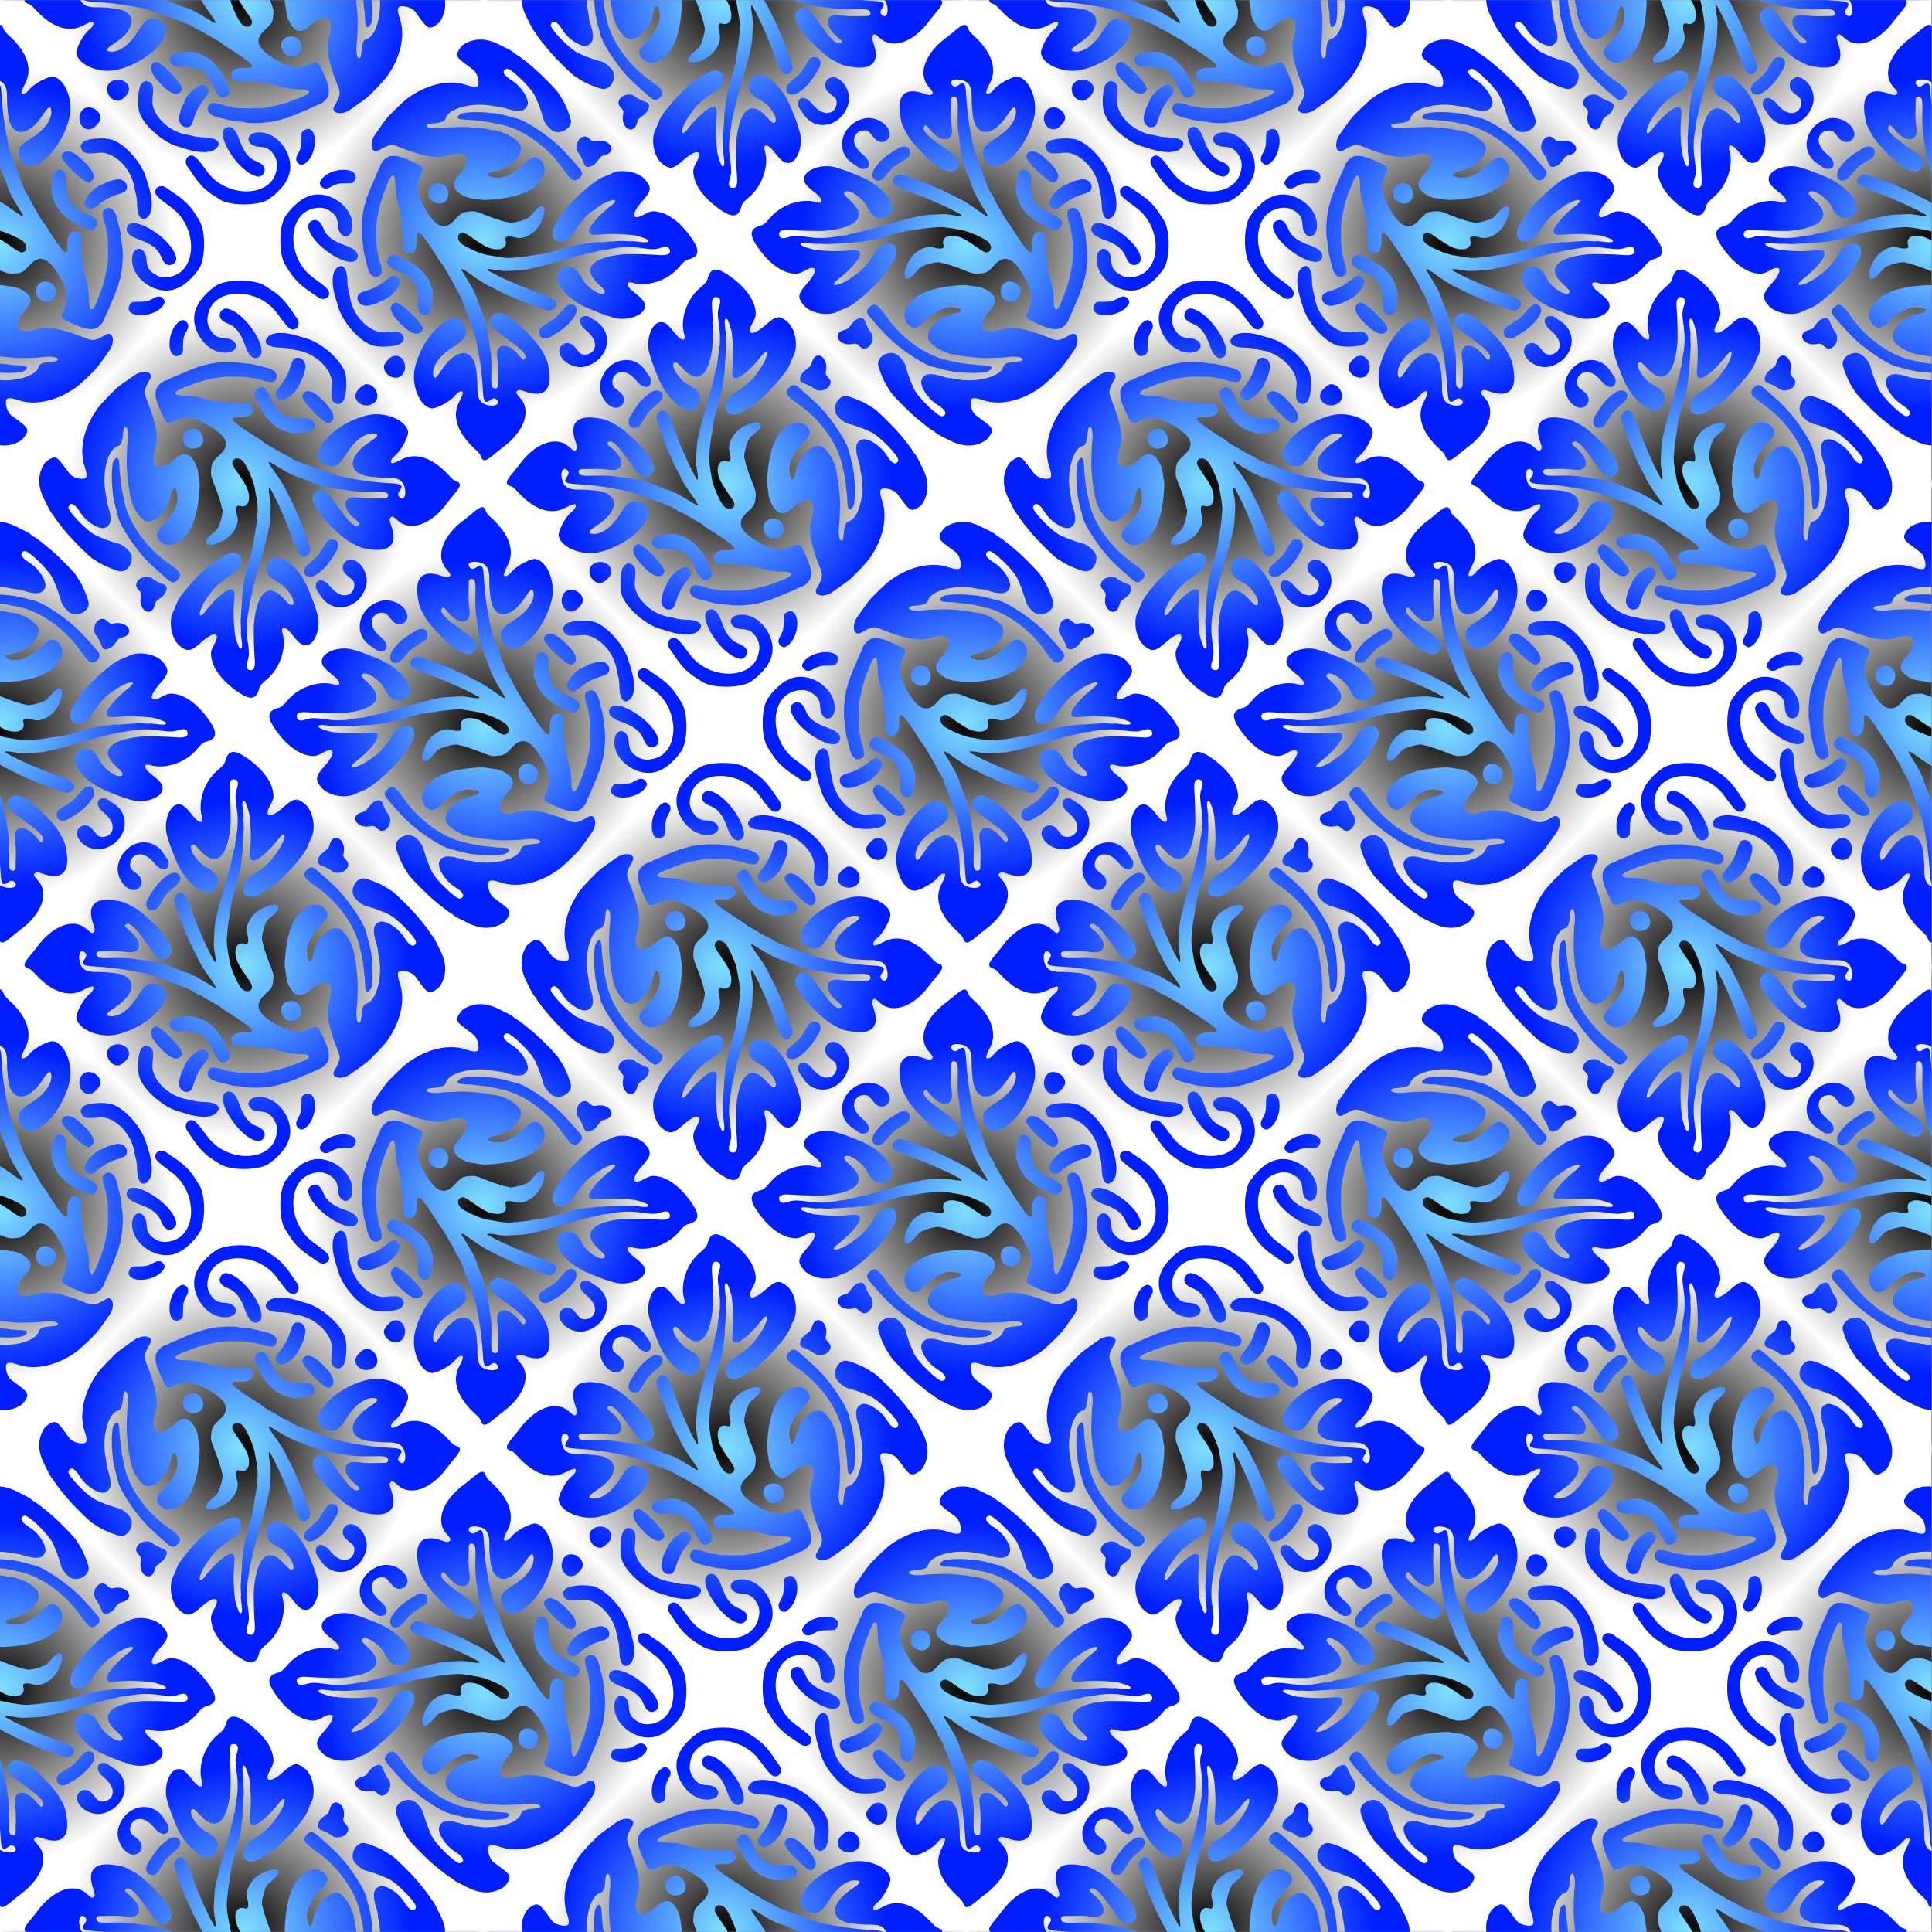
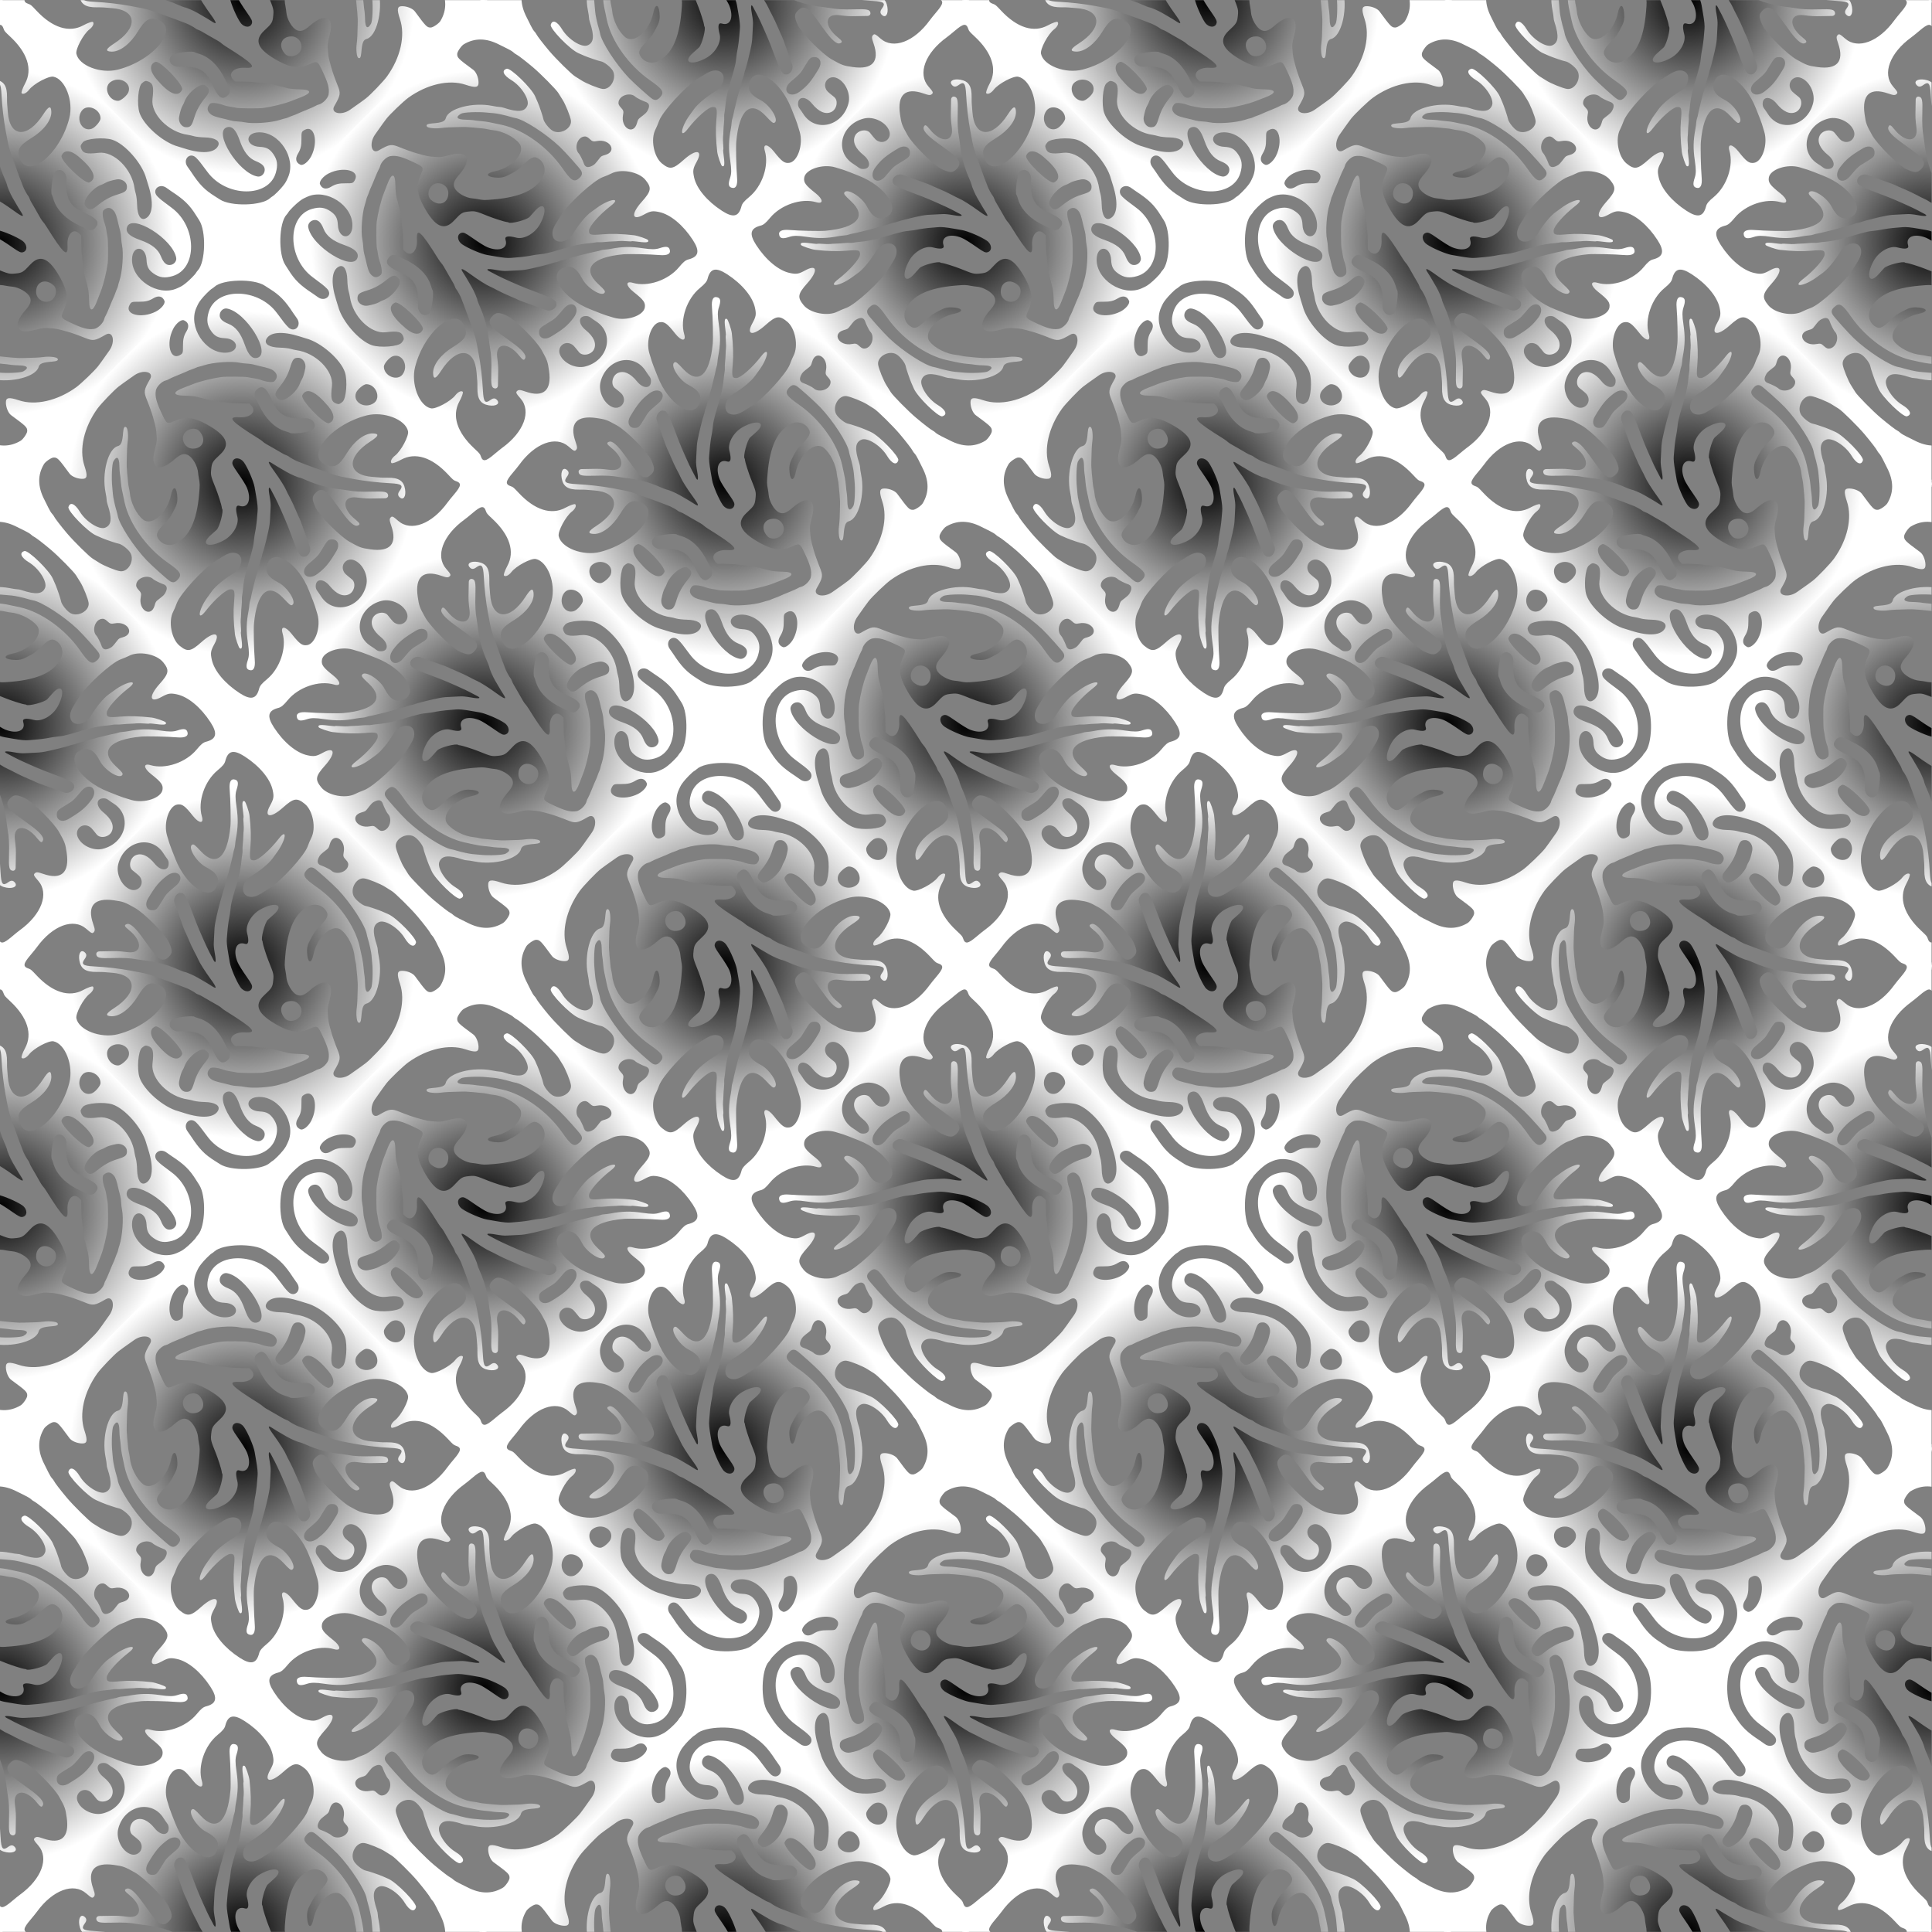
<svg xmlns="http://www.w3.org/2000/svg" xmlns:xlink="http://www.w3.org/1999/xlink" version="1.1" viewBox="0 0 1121.5 1121.5">
  <rect x="0" y="0" width="1121.5" height="1121.5" fill="#808080" stroke="none" />
  <defs>
    <clipPath id="d">
      <rect transform="rotate(45)" x="560.74" y="-560.74" width="1121.5" height="1121.5" fill="#ffff48" />
    </clipPath>
    <radialGradient id="c" cx="310.33" cy="307.74" r="293.58" gradientTransform="matrix(1 0 0 1.002 0 -.452)" gradientUnits="userSpaceOnUse">
      <stop stop-color="#7fe0ff" offset="0" />
      <stop stop-color="#001eff" offset="1" />
    </radialGradient>
    <radialGradient id="b" cx="306.56" cy="305.16" r="306.56" gradientTransform="matrix(1 0 0 .995 0 1.394)" gradientUnits="userSpaceOnUse">
      <stop offset="0" />
      <stop stop-color="#fff" offset="1" />
    </radialGradient>
  </defs>
  <g transform="matrix(.707 -.707 .707 .707 -560.74 560.74)" clip-path="url(#d)">
    <g id="a" transform="matrix(.326 0 0 .328 -197.99 -197.98)">
-       <rect x="16.745" y="13.727" width="587.17" height="588.03" fill="url(#c)" />
      <path d="m0 305.16v-305.16h613.12v610.32h-613.12v-305.16zm126.56 281.64c7.145-0.969 8.116-1.228 16.406-4.38 34.597-13.153 46.285-67.804 19.848-92.807-18.625-17.614-34.633 0.311-17.206 19.267 8.022 8.726 10.008 15.117 8.057 25.927-2.235 12.387-7.794 19.63-20.444 26.638-40.69 22.542-93.469-30.985-85.091-86.298 3.184-21.023 3.597-24.658 3.628-31.975 0.07-16.04-20.045-15.338-22.212 0.774-0.344 2.558-1.204 7.393-1.911 10.744-5.408 25.64-5.579 39.319-0.749 60 0.783 3.352 1.788 7.874 2.233 10.049 4.638 22.645 44.885 60.683 64.853 61.294 1.681 0.051 4.11 0.403 5.399 0.782 3.599 1.058 19.335 1.048 27.188-0.017zm72.418-1.851c27.477-9.046 43.45-35.85 24.498-41.112-6.037-1.676-6.767-1.328-15.347 7.309-8.602 8.659-13.866 11.899-22.909 14.097-10.262 2.494-14.232 8.779-10.792 17.084 1.987 4.798 14.033 6.084 24.55 2.622zm195.71-4.94c40.555-6.631 74.379-27.779 88.191-55.14 8.781-17.396 13.097-20.289 19.733-13.228 5.957 6.338 9.815 15.931 8.874 22.065-5.063 33.003-5.068 35.357-0.093 40.031 2.873 2.7 15.305 5.009 20.283 3.768 21.855-5.448 36.369-20.142 44.305-44.855 1.268-3.95 3.606-10.872 5.194-15.383 1.589-4.511 2.888-9.862 2.888-11.892 0-2.03 0.458-4.878 1.017-6.33 1.129-2.929 3.265-19.165 4.787-36.389 1.629-18.428 1.35-57.943-0.456-64.688-0.829-3.094-2.184-8.929-3.013-12.968-1.926-9.391-11.255-31.253-15.833-37.103-8.632-11.031-31.23-4.896-35.708 9.694-2.187 7.124-0.32 22.682 3.27 27.252 1.821 2.318 11.261 21.262 13.549 27.188 1.393 3.609 3.301 8.461 4.241 10.781 6.022 14.876 5.331 66.969-0.932 70.321-8.886 4.755-12.484-3.662-8.501-19.883 4.982-20.29-1.179-47.535-11.747-51.951-11.336-4.736-20.46 2.677-32.486 26.394-1.297 2.557-3.24 5.447-4.319 6.422-1.079 0.975-4.724 5.883-8.102 10.909-19.507 29.023-58.183 51.432-73.577 42.632-5.497-3.143-10.729-0.9-23.826 10.21-6.806 5.774-10.136 6.603-10.695 2.662-0.454-3.197 7.799-13.32 15.618-19.159 2.752-2.055 7.603-6.122 10.781-9.037 11.866-10.886 22.664-21.283 23.519-22.645 0.486-0.773 2.011-2.538 3.389-3.921 1.378-1.383 4.611-5.193 7.183-8.466 2.572-3.273 5.783-7.144 7.134-8.603s3.811-4.82 5.466-7.471 3.913-5.874 5.02-7.163c11.224-13.08 18.758-35.445 16.914-50.21-2.447-19.582-38.959-21.889-65.848-4.16-13.451 8.869-18.066 5.176-8.571-6.857 5.98-7.578 11.525-11.761 18.727-14.129 17.248-5.671 19.833-6.17 32.69-6.313 18.121-0.202 24.81-2.259 27.092-8.331 4.677-12.448-1.667-25.851-14.473-30.576-25.079-9.254-55.277 1.334-92.306 32.363-13.072 10.954-13.725 11.626-19.671 20.244-1.779 2.578-4.339 5.953-5.69 7.5-8.132 9.312-12.819 26.91-9.49 35.625 2.8 7.331 8.384 9.973 23.121 10.94 33.791 2.217 41.076 18.583 15.291 34.352-3.763 2.301-9.247 5.64-12.186 7.419-2.94 1.779-6.947 5.1-8.906 7.379-1.959 2.279-5.298 6.144-7.421 8.59s-5.655 7.61-7.851 11.477c-2.195 3.867-4.863 8.508-5.928 10.312-3.051 5.169-9.69 19.006-13.869 28.908-6.312 14.955-8.758 16.763-30.551 22.586-14.378 3.841-3.509 21.117 15.337 24.378 22.472 3.889 27.939 4.781 34.066 5.562 10.253 1.307 43.768 0.621 54.375-1.113zm-274.03-34.35c6.747-4.114 7.438-11.439 2.203-23.366-5.552-12.65-3.808-27.123 5.606-46.516 8.685-17.89 8.909-27.83 0.728-32.315-23.634-12.957-43.733 72.335-23.562 99.984 3.13 4.29 9.967 5.297 15.025 2.213zm177.67-16.21c9.012-6.418 14.16-15.454 22.836-40.078 5.324-15.111 4.812-16.571-7.355-20.984-19.578-7.101-29.495-18.992-36.84-44.172-11.581-39.702-5.372-56.171 20.803-55.173 18.583 0.708 20.683 0.186 30.096-7.485 8.205-6.686 8.826-7.707 18.622-30.602 3.683-8.608 13.603-27.651 15.402-29.565 1.025-1.091 1.863-2.401 1.863-2.911 0-4.396 25.886-19.479 33.281-19.392 2.062 0.024 8.236 0.367 13.719 0.762 26.772 1.927 19.626-14.556-9.966-22.985-17.869-5.09-39.294 0.813-46.348 12.77-7.776 13.18-13.296 16.807-16.409 10.786-7.268-14.055-23.219-7.359-32.117 13.482-2.038 4.773-4.541 15.412-7.389 31.406-2.548 14.312-3.665 17.258-7.277 19.203-7.763 4.18-15.405-4.434-13.502-15.219 2.076-11.769 11.844-36.015 17.936-44.522 2.119-2.96 5.963-8.373 8.541-12.03 8.373-11.877 13.579-18.145 18.082-21.771 2.43-1.957 6.316-5.217 8.636-7.246 5.648-4.937 16.638-13.276 21.688-16.457 2.251-1.418 6.98-4.935 10.507-7.815 3.528-2.88 7.535-5.865 8.906-6.633 1.371-0.768 4.602-2.706 7.18-4.306s9.328-5.346 15-8.324 11.367-6.154 12.656-7.058c1.289-0.904 4.616-2.789 7.393-4.188 5.364-2.703 18.512-11.907 24.874-17.414 2.104-1.821 5.651-4.538 7.882-6.036s4.905-3.805 5.944-5.126c1.039-1.321 4.523-4.511 7.742-7.089s7.964-6.696 10.543-9.151c2.58-2.455 6.187-5.619 8.017-7.031s5.926-5.626 9.103-9.365 6.139-6.797 6.581-6.797c0.442 0 2.215-1.837 3.941-4.082 12.748-16.59 16.516-19.698 18.287-15.083 0.73 1.903-7.396 18.409-11.761 23.888-13.114 16.46-26.369 30.444-38.177 40.278-16.649 13.866-18.1 16.383-12.471 21.642 5.587 5.219 32.868 6.973 58.251 3.744 25.943-3.3 7.555 10.741-19.43 14.837-4.125 0.626-10.148 1.585-13.384 2.131-10.505 1.772-31.106-0.165-49.099-4.616-19.554-4.838-37.367 9.563-28.466 23.013 3.756 5.676 9.848 9.02 21.106 11.586 2.32 0.529 9.07 2.083 15 3.453 24.22 5.596 84.803 2.896 100.78-4.49 5.587-2.583 11.706-5.048 15.229-6.135 18.646-5.756 36.838-32.152 34.928-50.682-1.856-18.015-6.609-21.366-32.345-22.808-29.21-1.637-36.805-11.879-13.762-18.56 13.363-3.874 16.418-6.027 23.066-16.257 10.991-16.913 13.684-46.159 7.079-76.858-4.995-23.215-13.629-28.548-30.296-18.714-4.332 2.556-9.826 3.062-21.228 1.957-30.053-2.913-64.812 14.087-77.972 38.136-6.675 12.199-12.64 5.425-10.573-12.005 2.696-22.733 1.762-28.585-5.394-33.768-12.035-8.718-40.572 5.486-51.834 25.8-5.918 10.674-9.08 16.894-11.44 22.5-1.302 3.094-4.699 10.898-7.548 17.344-21 47.509-10.831 97.44 17.565 86.247 14.011-5.523 17.334-17.024 10.748-37.2-5.909-18.101 1.421-48.746 10.937-45.725 2.602 0.826 3.009 4.032 2.429 19.124-1.514 39.403 25.414 41.405 69.271 5.151 7.468-6.173 33.042-32.725 44.64-46.347 8.967-10.532 15.777-12.521 19.44-5.677 2.777 5.188-0.149 9.09-10.801 14.403-6.942 3.463-12.024 8.479-21.627 21.347-12.727 17.054-23.593 27.426-41.086 39.215-2.607 1.757-6.368 4.645-8.358 6.419-1.99 1.774-4.944 3.782-6.562 4.463-1.619 0.681-4.733 2.538-6.92 4.128-2.187 1.59-4.173 2.89-4.414 2.89s-5.201 3.023-11.024 6.719c-5.822 3.695-14.805 8.876-19.961 11.512-5.156 2.637-11.695 6.298-14.531 8.136-2.836 1.838-6.633 3.897-8.438 4.575-1.805 0.678-4.574 2.181-6.153 3.341s-4.397 2.745-6.261 3.524c-4.116 1.72-29.774 17.132-38.211 22.952-6.273 4.327-9.11 6.69-19.822 16.503-3.426 3.138-7.223 6.571-8.438 7.628-3.005 2.615-7.093 7.564-11.584 14.023-9.555 13.742-13.416 15.444-9.29 4.095 0.82-2.256 2.458-7.548 3.64-11.758 1.996-7.114 15.733-42.635 20.605-53.281 22.411-48.974 23.295-51.894 17.461-57.728-4.838-4.838-16.093-1.976-19.537 4.968-0.582 1.174-2.51 5.299-4.284 9.166-1.774 3.867-6.648 14.064-10.832 22.659-4.184 8.595-7.607 16.136-7.607 16.757 0 0.621-2.493 7.117-5.539 14.436-3.046 7.319-6.903 17.894-8.569 23.5-1.667 5.606-3.763 11.906-4.659 13.999-2.551 5.962-6.412 22.952-9.174 40.368-2.944 18.563-5.042 21.514-7.332 10.312-1.098-5.372-2.018-8.992-7.141-28.125-2.238-8.355-7.373-21.193-9.564-23.906-0.624-0.773-2.945-6.047-5.157-11.719-7.761-19.899-17.894-37.079-32.43-54.978-2.363-2.91-5.431-6.98-6.819-9.044-6.033-8.979-14.946-18.833-28.514-31.525-16.925-15.832-19.549-19.85-16.143-24.713 1.901-2.714 5.403-2.661 8.112 0.123 1.181 1.214 6.572 6.382 11.979 11.484 10.686 10.083 13.34 13 22.435 24.653 15.933 20.412 32.939 5.433 29.443-25.934-1.18-10.589-0.214-12.672 4.817-10.38 5.38 2.451 6.291 14.112 2.808 35.939-1.399 8.766-3.312 20.789-4.251 26.719-3.667 23.143-0.319 30.938 13.291 30.938 9.382 0 12.795-3.398 18.361-18.281 5.439-14.54 5.603-67.065 0.268-85.781-5.61-19.682-6.703-21.996-16.626-35.185-21.343-28.37-41.107-27.192-55.966 3.335-4.565 9.379-6.169 11.15-10.139 11.195-3.39 0.039-3.998-1.704-4.808-13.775-2-29.783-38.18-46.21-85.293-38.698-3.153 0.503-11.388 1.368-18.301 1.923-20.136 1.617-24.075 4.711-18.903 14.849 1.625 3.186 1.761 4.983 1.325 17.541-1.452 41.849 12.845 69.213 40.381 77.286 8.93 2.618 16.484 6.228 16.484 7.879 0 3.7-6.173 5.881-13.879 4.902-13.359-1.696-42.286 7.014-47.017 14.157-11.827 17.856 5.261 55.87 32.263 71.77 57.164 33.662 130.57 25.862 112.98-12.003-6.615-14.234-15.437-16.565-40.142-10.605-24.864 5.999-48.009 2.898-58.085-7.782-8.133-8.621-4.106-10.742 13.257-6.983 50.603 10.95 71.763-13.05 41.703-47.29-3.849-4.383-7.802-9.023-8.786-10.312-0.984-1.289-5.043-5.508-9.021-9.375-14.175-13.782-16.276-23.859-7.522-36.094 7.804-10.908 17.068-12.398 17.068-2.745 0 4.271-2.468 6.559-7.966 7.384-12.069 1.81-11.667 6.158 1.956 21.147 14.585 16.048 29.75 35.022 40.44 50.597 3.725 5.428 8.848 12.89 11.385 16.584 4.769 6.944 9.415 15.418 13.793 25.159 1.391 3.094 5.589 11.953 9.329 19.688 3.74 7.734 8.128 17.227 9.75 21.094 1.622 3.867 3.416 7.862 3.986 8.876 1.551 2.763 5.422 15.656 5.438 18.114 7e-3 1.181 0.806 3.712 1.775 5.625 0.968 1.913 2.058 4.955 2.423 6.76 0.364 1.805 1.93 7.711 3.48 13.125 5.088 17.774 6.355 22.929 6.377 25.957 0.012 1.644 0.695 5.862 1.518 9.375 13.305 56.795 12.661 67.804-2.947 50.364-13.15-14.69-29.48-14.5-29.48 0.35v4.67l10.903 11.127c5.996 6.12 11.849 12.603 13.006 14.408 1.157 1.805 5.14 6.656 8.851 10.781 3.712 4.125 9.777 12.553 13.478 18.728 8.588 14.328 8.022 13.388 12.003 19.923 1.869 3.067 7.886 10.18 13.373 15.807 15.113 15.499 10.922 20.142-9.711 10.757-4.398-2-11.756-5.232-16.352-7.181-11.076-4.698-31.454-16.94-43.693-26.247-6.505-4.947-30.75-29.403-33.265-33.554-1.031-1.702-3.92-5.798-6.418-9.102s-5.376-7.905-6.394-10.226c-4.189-9.55-11.623-18.75-15.151-18.75-8.986 0-13.449 4.869-12.539 13.682 0.542 5.255 2.701 9.602 12.057 24.287 1.971 3.094 4.49 7.312 5.597 9.375 1.107 2.062 4.283 6.208 7.058 9.213 2.774 3.005 6.456 7.645 8.181 10.312 7.739 11.963 32.768 33.552 47.453 40.931 3.352 1.684 7.148 3.797 8.438 4.695s3.398 1.958 4.688 2.355c1.289 0.397 4.792 1.903 7.785 3.348 2.993 1.445 7 3.133 8.906 3.751 1.906 0.619 9.161 3.55 16.122 6.515 6.961 2.965 14.127 5.703 15.924 6.086 1.797 0.382 4.234 1.328 5.414 2.102 6.37 4.173 19.867 4.167 25.736-0.012zm142.66-35.473c4.957-1.377 23.507-18.256 33.397-30.39 2.836-3.48 6.691-8.066 8.567-10.193 3.516-3.986 12.048-17.205 16.383-25.383 1.353-2.553 3.259-5.722 4.236-7.043 9.094-12.3 19.105-58.401 19.96-91.909 0.337-13.215-1.837-52.101-3.155-56.442-1.706-5.619-5.009-7.561-12.097-7.114-11.782 0.743-13.228 6.536-8.378 33.556 8.112 45.192-0.375 96.621-21.35 129.38-11.857 18.516-15.164 23.286-20.88 30.12-5.326 6.368-5.678 6.81-9.975 12.527-1.531 2.037-5.651 6.669-9.154 10.294-10.368 10.725-9.366 15.882 2.448 12.602zm-346.42-38.45c8.982-3.131 6.441-14.031-6.381-27.37-4.952-5.152-10.315-11.818-12.094-15.034-1.758-3.178-4.332-7.255-5.719-9.06-21.173-27.539-20.967-72.592 0.408-89.262 17.479-13.631 20.806-19.302 16.395-27.948-1.948-3.819-3.23-4.478-9.832-5.058-8.622-0.757-33.106 19.909-40.205 33.936-10.741 21.224-7.63 67.21 6.135 90.675 0.605 1.031 3.156 5.841 5.67 10.688 14.879 28.695 32.055 43.163 45.624 38.432zm224.47-16.18c11.199-4.679 14.415-19.838 6.048-28.498-12.835-13.283-29.444-6.151-30.56 13.124-0.631 10.888 13.715 19.886 24.513 15.374zm-140.66-37.897c1.43-1.36 3.186-4.389 3.901-6.73 0.715-2.341 2.618-7.843 4.228-12.225 9.257-25.199 9.217-48.951-0.11-65.919-1.974-3.591-3.588-6.911-3.588-7.38 0-4.632-26.871-25.139-32.94-25.139-12.145 0-15.098 14.709-4.795 23.877 24.825 22.088 29.521 37.145 19.601 62.842-8.852 22.93-8.233 31.575 2.388 33.347 5.462 0.911 8.236 0.256 11.315-2.673zm-78.444-11.06c12.306-6.532 23.584-9.72 40.406-11.424 12.658-1.282 16.061-5.054 13.93-15.442-1.936-9.436-31.927-12.752-46.961-5.193-1.529 0.769-4.722 1.872-7.095 2.451-4.123 1.006-10.327 4.274-18.392 9.688-7.468 5.013-9.74 15.886-4.48 21.443 5.597 5.913 9.018 5.682 22.593-1.523zm19.952-50.177c8.041-2.803 9.352-64.596 1.446-68.198-10.627-4.842-18.781 3.935-20.341 21.893-3.08 35.472 3.526 51.662 18.894 46.305zm446.15-28.03c3.512-2.141 4.859-5.002 4.992-10.604 0.156-6.539 1.086-8.239 6.455-11.801 19.679-13.055 13.059-39.01-7.078-27.749-5.698 3.187-6.688 3.445-11.068 2.891-13.313-1.683-14.493-1.688-19.356-0.073-8.259 2.743-10.404 7.038-6.9 13.815 2.148 4.155 5.977 15.666 5.977 17.972 0 12.065 16.804 21.75 26.976 15.548zm-516.64-36.23c16.064-7.623 8.851-32.031-10.347-35.015-15.77-2.451-25.721 21.249-13.889 33.081 3.566 3.566 18.317 4.743 24.236 1.934zm238.22-152.75c14.544-3.585 14.125-3.566 37.314-1.711 22.64 1.811 23.526-20.456 0.942-23.65-17.471-2.471-27.994-1.502-53.334 4.913-11.646 2.948-16.104 12.892-8.873 19.791 5.119 4.884 6.637 4.926 23.951 0.657zm56.552-39.579c1.715-1.92 2.762-4.371 3.153-7.386 0.322-2.482 1.219-7.269 1.993-10.639 8.933-38.894-34.031-65.129-70.697-43.171-15.41 9.229-23.309 32.635-16.004 47.424 5.737 11.615 22.007 10.956 26.603-1.079 1.623-4.25 1.618-5.163-0.112-20.82-1.103-9.985 12.467-18.966 22.782-15.077 10.685 4.028 15.409 16.127 13.461 34.473-1.917 18.051 8.888 27.393 18.822 16.275z" fill="url(#b)" />
    </g>
    <g transform="translate(0 -.002)">
      <use transform="translate(197.99 197.98)" width="100%" height="100%" xlink:href="#a" />
      <use transform="matrix(1 0 0 -1 197.99 1388)" width="100%" height="100%" xlink:href="#a" />
      <use transform="translate(197.99 593.98)" width="100%" height="100%" xlink:href="#a" />
      <use transform="matrix(1 0 0 -1 197.99 992.02)" width="100%" height="100%" xlink:href="#a" />
      <use transform="translate(197.99 989.98)" width="100%" height="100%" xlink:href="#a" />
      <use transform="matrix(1 0 0 -1 197.99 596.02)" width="100%" height="100%" xlink:href="#a" />
      <use transform="translate(197.99 1386)" width="100%" height="100%" xlink:href="#a" />
      <use transform="matrix(1 0 0 -1 197.99 200.02)" width="100%" height="100%" xlink:href="#a" />
      <use transform="matrix(-1 0 0 1 1388 197.98)" width="100%" height="100%" xlink:href="#a" />
      <use transform="matrix(-1 0 0 -1 1388 1388)" width="100%" height="100%" xlink:href="#a" />
      <use transform="matrix(-1 0 0 1 1388 593.98)" width="100%" height="100%" xlink:href="#a" />
      <use transform="matrix(-1 0 0 -1 1388 992.02)" width="100%" height="100%" xlink:href="#a" />
      <use transform="matrix(-1 0 0 1 1388 989.98)" width="100%" height="100%" xlink:href="#a" />
      <use transform="matrix(-1 0 0 -1 1388 596.02)" width="100%" height="100%" xlink:href="#a" />
      <use transform="matrix(-1 0 0 1 1388 1386)" width="100%" height="100%" xlink:href="#a" />
      <use transform="matrix(-1 0 0 -1 1388 200.02)" width="100%" height="100%" xlink:href="#a" />
      <use transform="translate(593.99 197.98)" width="100%" height="100%" xlink:href="#a" />
      <use transform="matrix(1 0 0 -1 593.99 1388)" width="100%" height="100%" xlink:href="#a" />
      <use transform="translate(593.99 593.98)" width="100%" height="100%" xlink:href="#a" />
      <use transform="matrix(1 0 0 -1 593.99 992.02)" width="100%" height="100%" xlink:href="#a" />
      <use transform="translate(593.99 989.98)" width="100%" height="100%" xlink:href="#a" />
      <use transform="matrix(1 0 0 -1 593.99 596.02)" width="100%" height="100%" xlink:href="#a" />
      <use transform="translate(593.99 1386)" width="100%" height="100%" xlink:href="#a" />
      <use transform="matrix(1 0 0 -1 593.99 200.02)" width="100%" height="100%" xlink:href="#a" />
      <use transform="matrix(-1 0 0 1 992.01 197.98)" width="100%" height="100%" xlink:href="#a" />
      <use transform="matrix(-1 0 0 -1 992.01 1388)" width="100%" height="100%" xlink:href="#a" />
      <use transform="matrix(-1 0 0 1 992.01 593.98)" width="100%" height="100%" xlink:href="#a" />
      <use transform="matrix(-1 0 0 -1 992.01 992.02)" width="100%" height="100%" xlink:href="#a" />
      <use transform="matrix(-1 0 0 1 992.01 989.98)" width="100%" height="100%" xlink:href="#a" />
      <use transform="matrix(-1 0 0 -1 992.01 596.02)" width="100%" height="100%" xlink:href="#a" />
      <use transform="matrix(-1 0 0 1 992.01 1386)" width="100%" height="100%" xlink:href="#a" />
      <use transform="matrix(-1 0 0 -1 992.01 200.02)" width="100%" height="100%" xlink:href="#a" />
      <use transform="translate(989.99 197.98)" width="100%" height="100%" xlink:href="#a" />
      <use transform="matrix(1 0 0 -1 989.99 1388)" width="100%" height="100%" xlink:href="#a" />
      <use transform="translate(989.99 593.98)" width="100%" height="100%" xlink:href="#a" />
      <use transform="matrix(1 0 0 -1 989.99 992.02)" width="100%" height="100%" xlink:href="#a" />
      <use transform="translate(989.99 989.98)" width="100%" height="100%" xlink:href="#a" />
      <use transform="matrix(1 0 0 -1 989.99 596.02)" width="100%" height="100%" xlink:href="#a" />
      <use transform="translate(989.99 1386)" width="100%" height="100%" xlink:href="#a" />
      <use transform="matrix(1 0 0 -1 989.99 200.02)" width="100%" height="100%" xlink:href="#a" />
      <use transform="matrix(-1 0 0 1 596.01 197.98)" width="100%" height="100%" xlink:href="#a" />
      <use transform="matrix(-1 0 0 -1 596.01 1388)" width="100%" height="100%" xlink:href="#a" />
      <use transform="matrix(-1 0 0 1 596.01 593.98)" width="100%" height="100%" xlink:href="#a" />
      <use transform="matrix(-1 0 0 -1 596.01 992.02)" width="100%" height="100%" xlink:href="#a" />
      <use transform="matrix(-1 0 0 1 596.01 989.98)" width="100%" height="100%" xlink:href="#a" />
      <use transform="matrix(-1 0 0 -1 596.01 596.02)" width="100%" height="100%" xlink:href="#a" />
      <use transform="matrix(-1 0 0 1 596.01 1386)" width="100%" height="100%" xlink:href="#a" />
      <use transform="matrix(-1 0 0 -1 596.01 200.02)" width="100%" height="100%" xlink:href="#a" />
      <use transform="translate(1386 197.98)" width="100%" height="100%" xlink:href="#a" />
      <use transform="matrix(1 0 0 -1 1386 1388)" width="100%" height="100%" xlink:href="#a" />
      <use transform="translate(1386 593.98)" width="100%" height="100%" xlink:href="#a" />
      <use transform="matrix(1 0 0 -1 1386 992.02)" width="100%" height="100%" xlink:href="#a" />
      <use transform="translate(1386 989.98)" width="100%" height="100%" xlink:href="#a" />
      <use transform="matrix(1 0 0 -1 1386 596.02)" width="100%" height="100%" xlink:href="#a" />
      <use transform="translate(1386 1386)" width="100%" height="100%" xlink:href="#a" />
      <use transform="matrix(1 0 0 -1 1386 200.02)" width="100%" height="100%" xlink:href="#a" />
      <use transform="matrix(-1 0 0 1 200.01 197.98)" width="100%" height="100%" xlink:href="#a" />
      <use transform="matrix(-1 0 0 -1 200.01 1388)" width="100%" height="100%" xlink:href="#a" />
      <use transform="matrix(-1 0 0 1 200.01 593.98)" width="100%" height="100%" xlink:href="#a" />
      <use transform="matrix(-1 0 0 -1 200.01 992.02)" width="100%" height="100%" xlink:href="#a" />
      <use transform="matrix(-1 0 0 1 200.01 989.98)" width="100%" height="100%" xlink:href="#a" />
      <use transform="matrix(-1 0 0 -1 200.01 596.02)" width="100%" height="100%" xlink:href="#a" />
      <use transform="matrix(-1 0 0 1 200.01 1386)" width="100%" height="100%" xlink:href="#a" />
      <use transform="matrix(-1 0 0 -1 200.01 200.02)" width="100%" height="100%" xlink:href="#a" />
    </g>
  </g>
</svg>